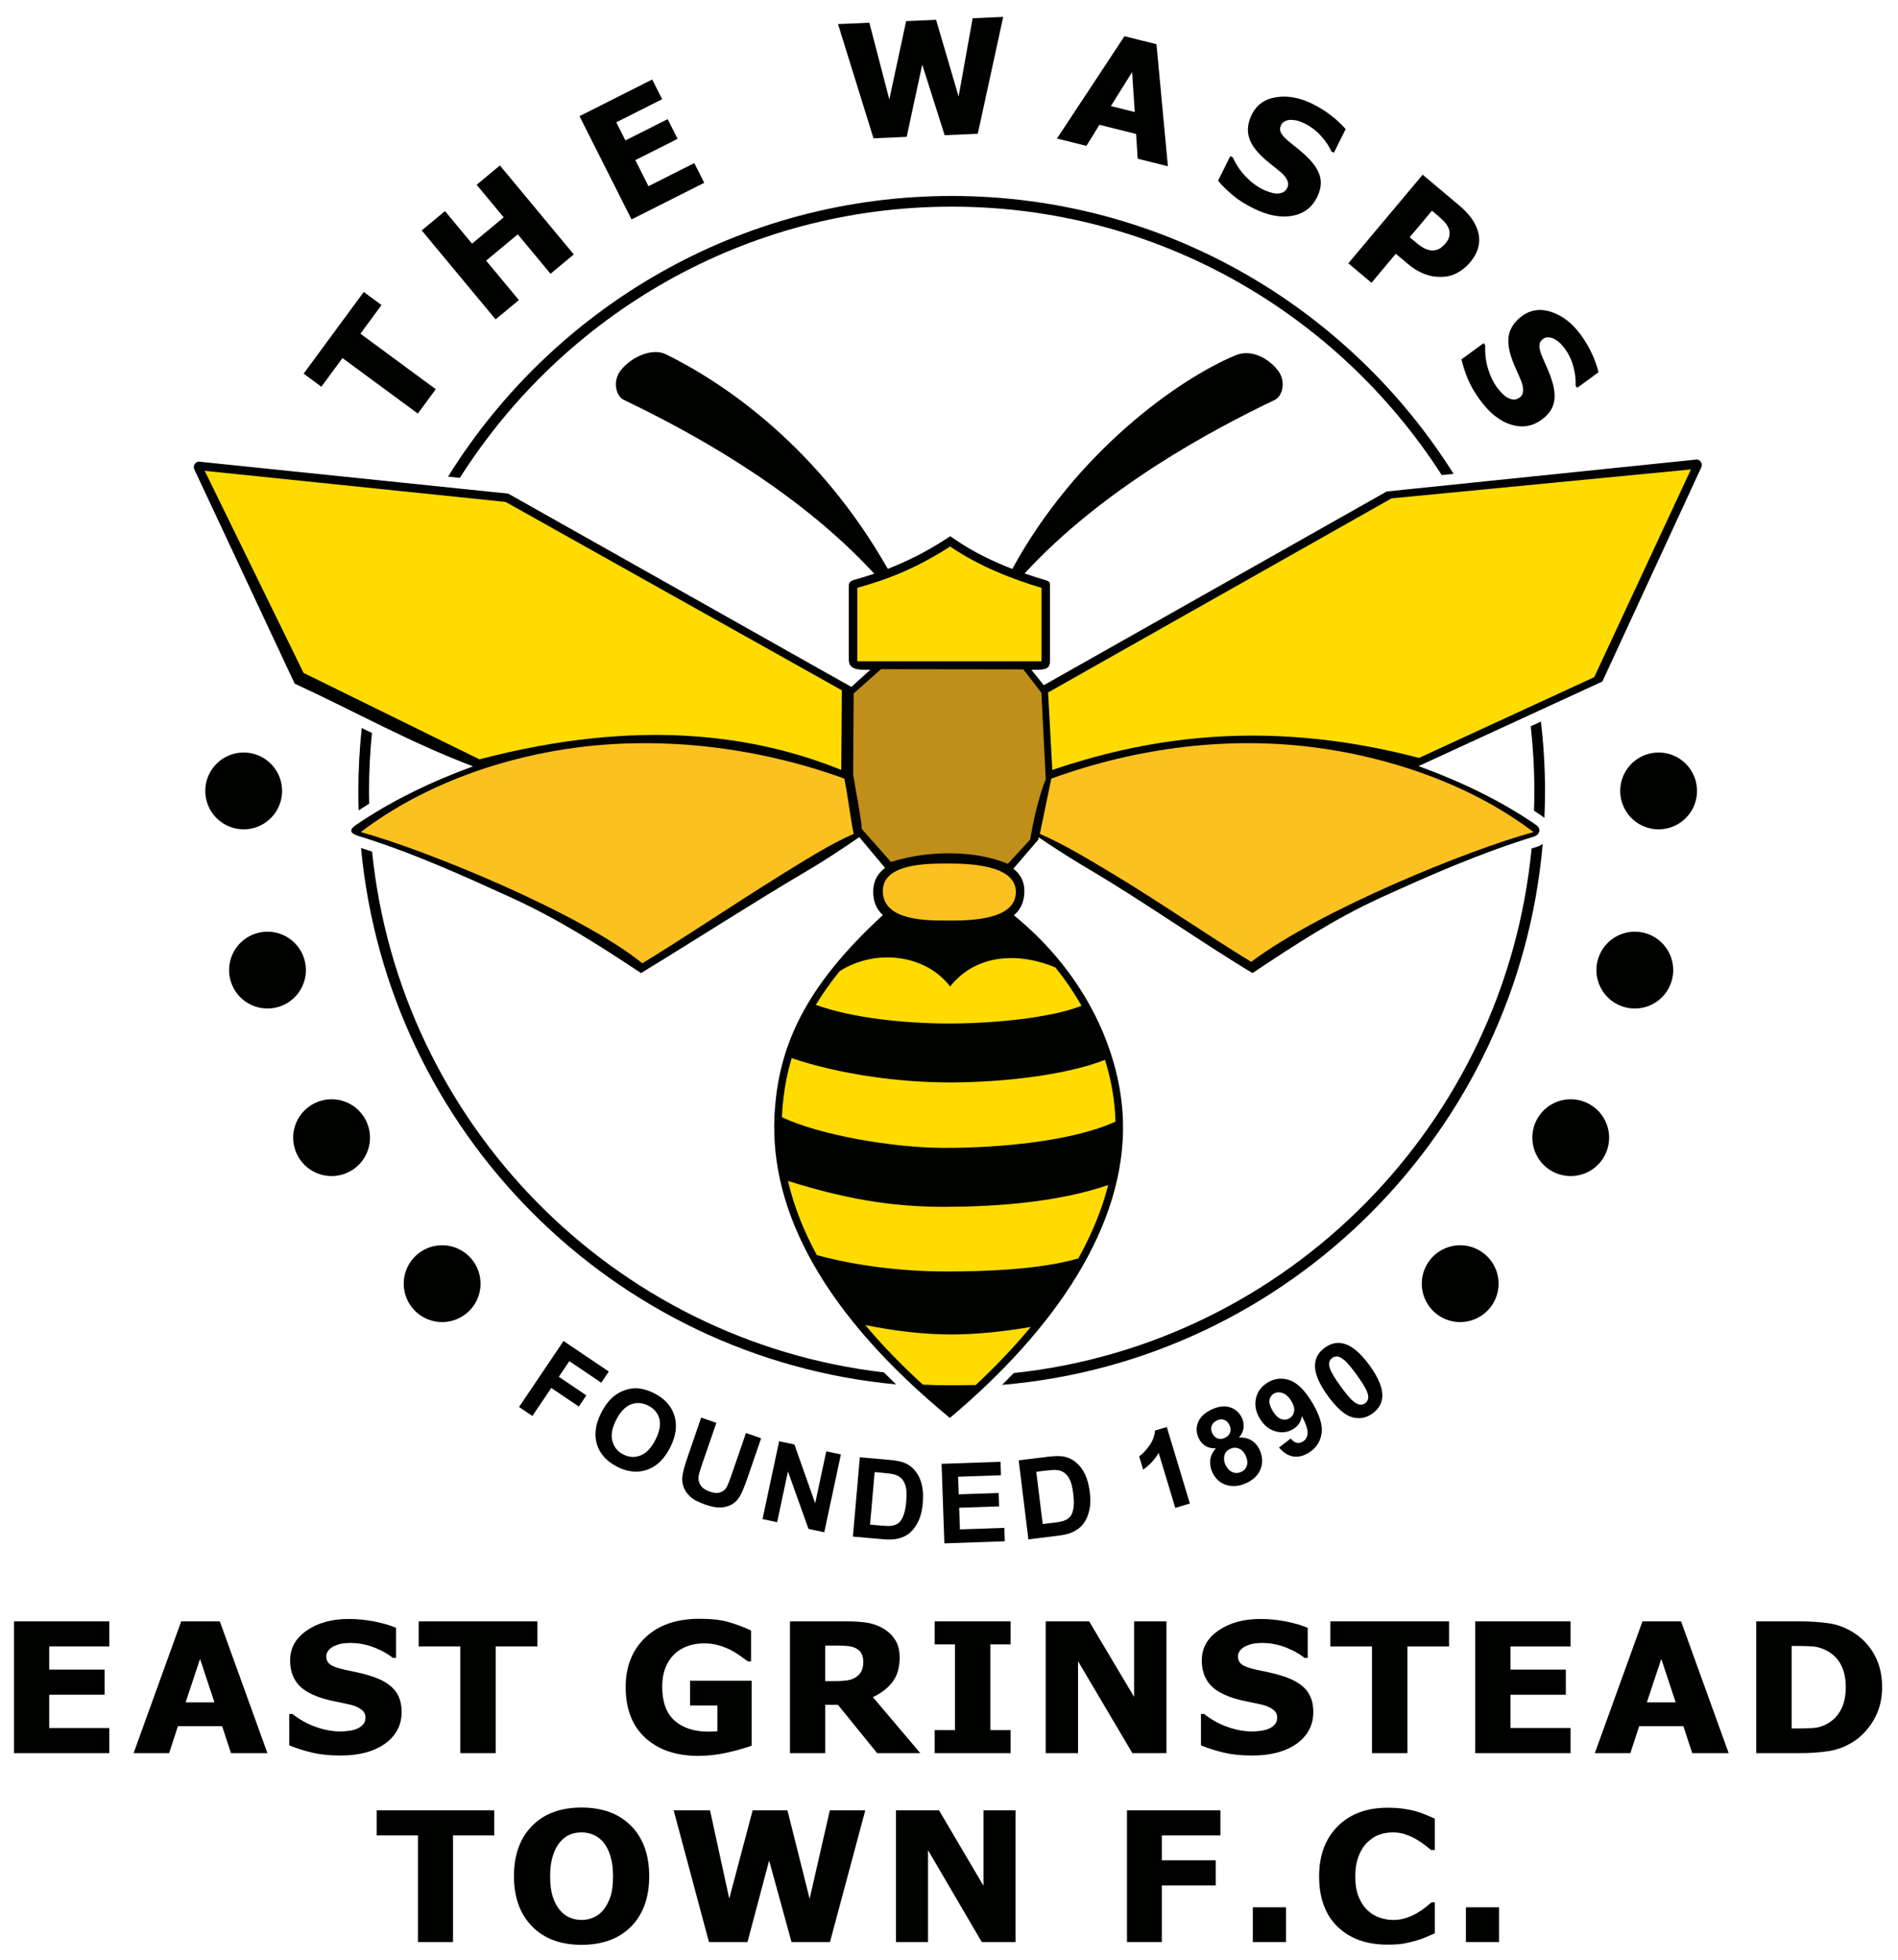
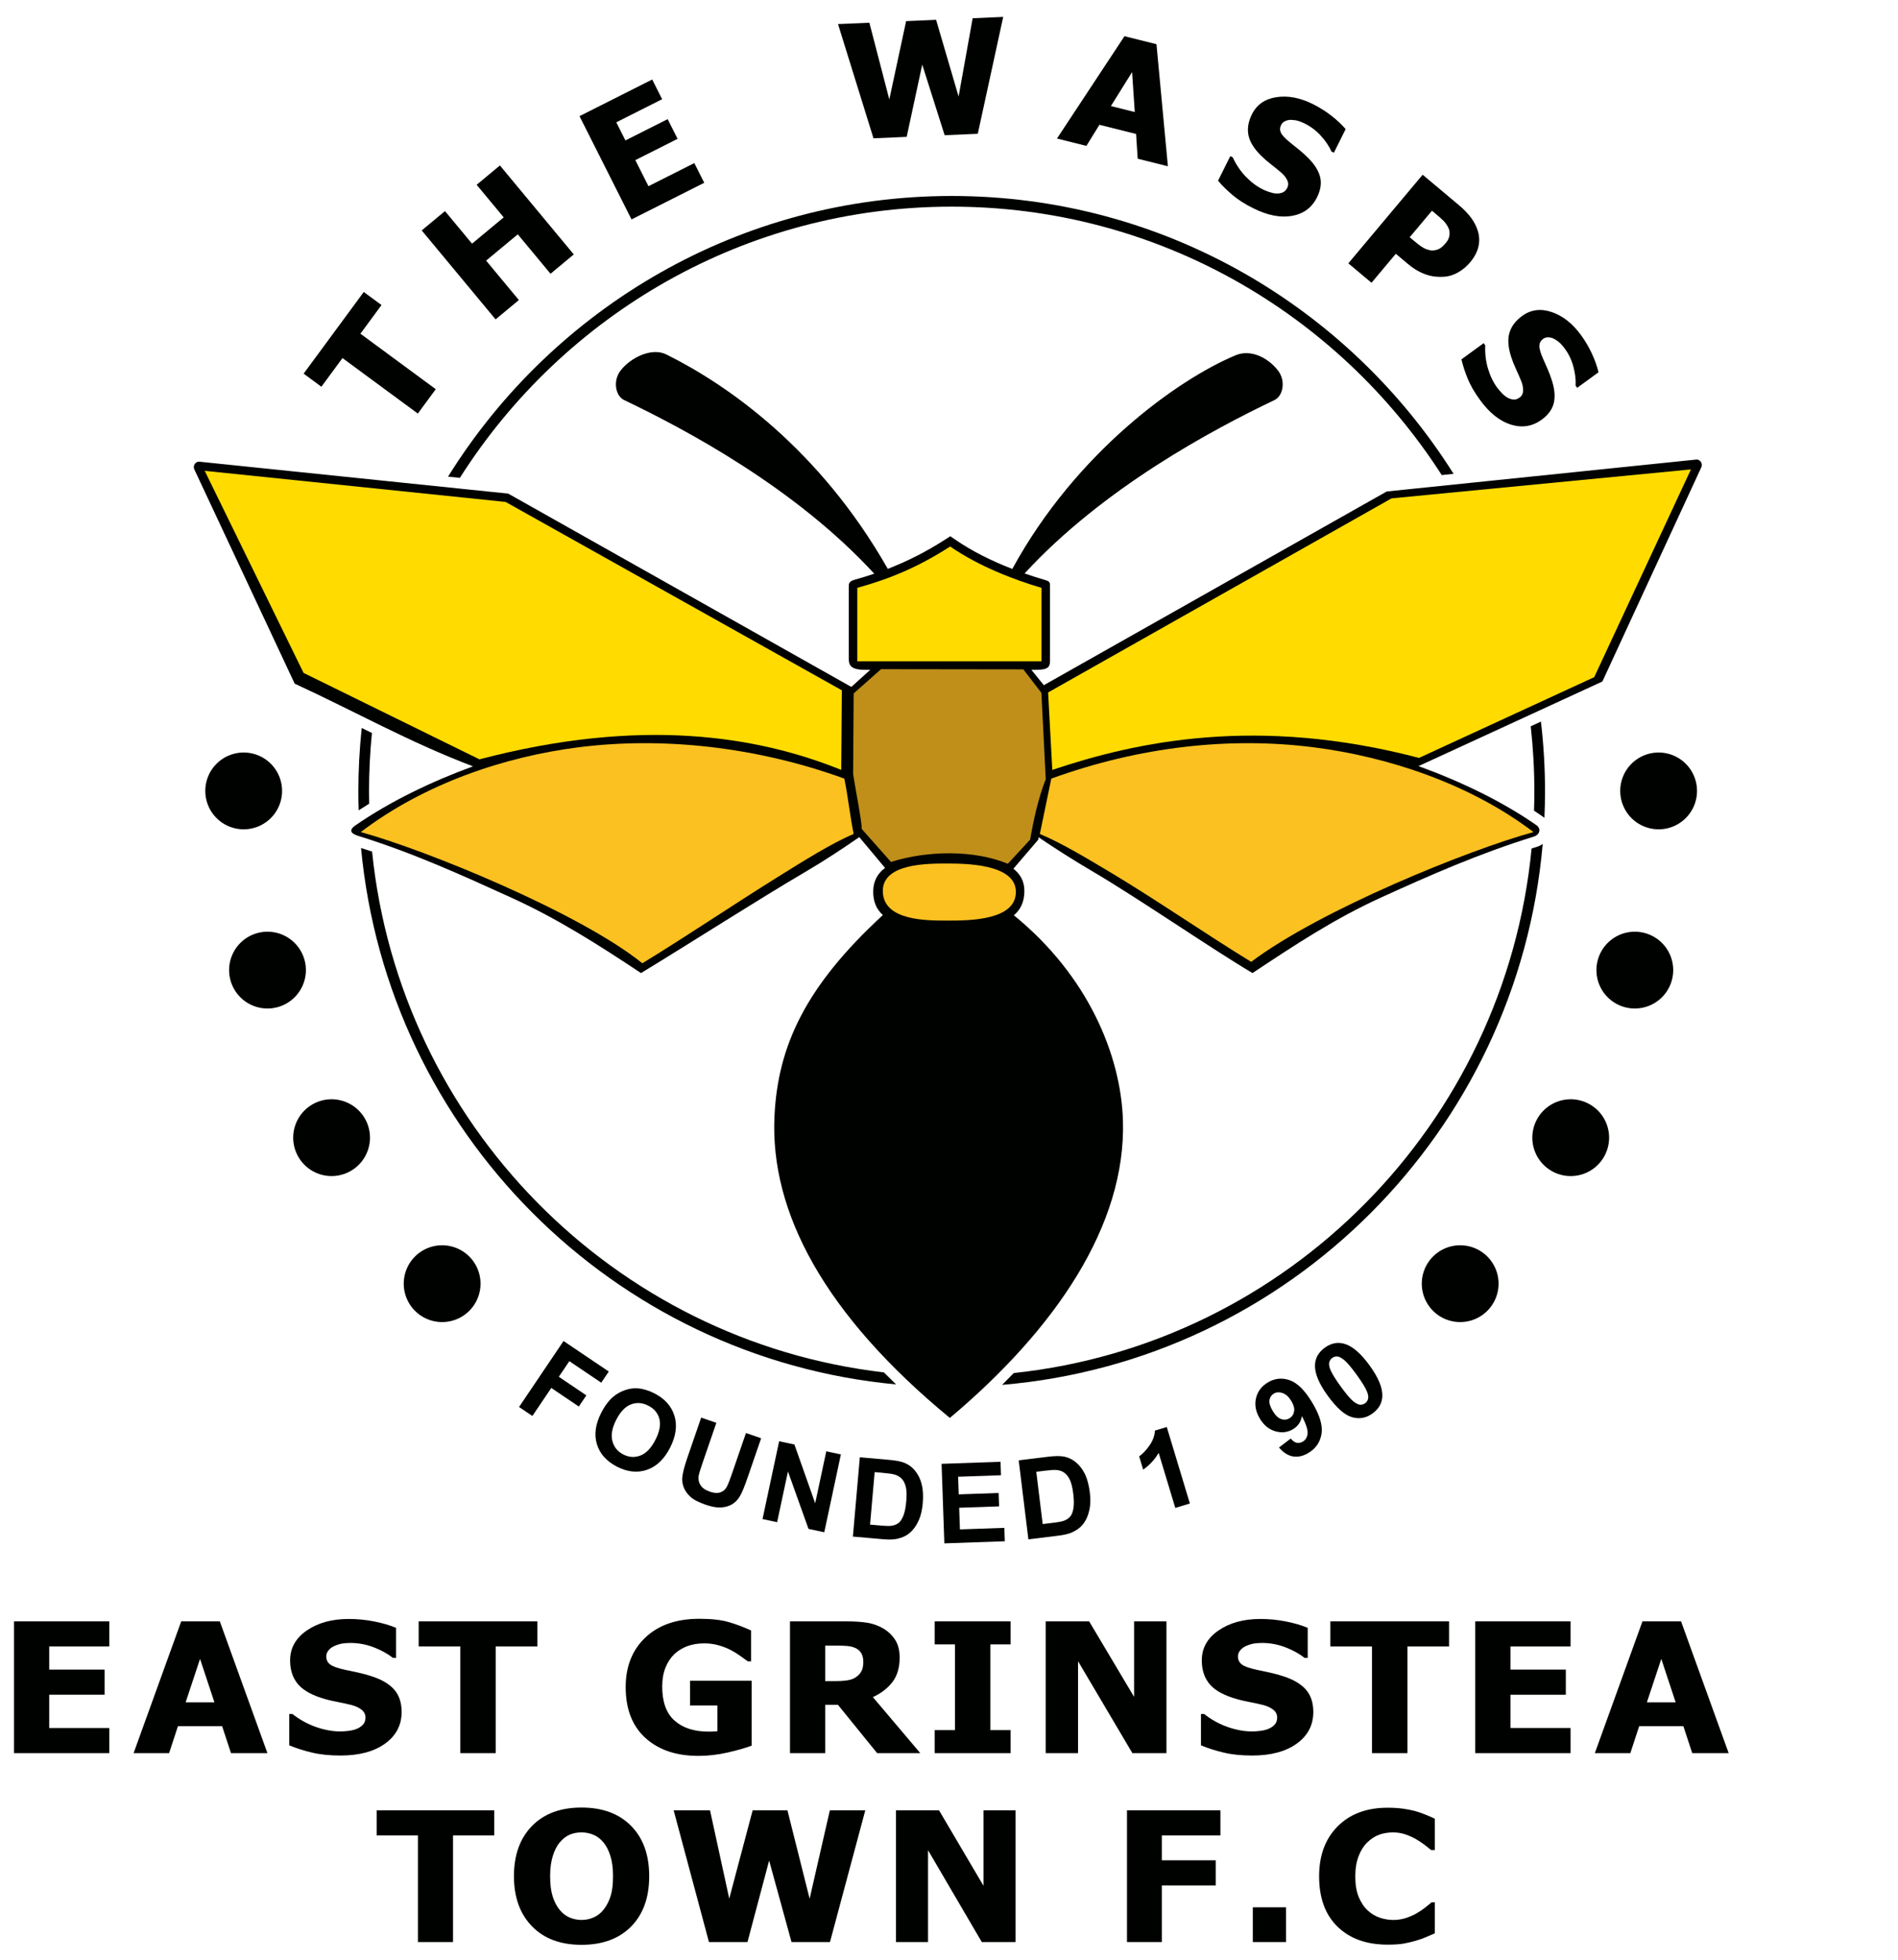
<svg xmlns="http://www.w3.org/2000/svg" version="1.1" id="svg2" viewBox="18.775 132.731 558.278 575.841" style="max-height: 500px" width="311.247" height="321.288">
  <defs id="defs128" />
  <g id="g4">
    <path d="m 298.706,190.136 c 62.146,0 116.708,32.617 147.63,81.713 l -3.489,0.359 c -30.506,-47.482 -83.67,-78.93 -144.141,-78.93 -60.82,0 -114.248,31.813 -144.666,79.755 l -3.477,-0.359 c 30.826,-49.554 85.65,-82.537 148.143,-82.537 z m 173.32,154.563 c 0.787,6.745 1.204,13.604 1.204,20.562 0,2.603 -0.068,5.189 -0.18,7.764 -0.162,-0.142 -0.335,-0.279 -0.521,-0.41 -0.837,-0.584 -1.684,-1.158 -2.541,-1.722 0.06,-1.871 0.101,-3.747 0.101,-5.632 0,-6.484 -0.37,-12.882 -1.067,-19.179 l 3.005,-1.382 z m 0.522,35.983 c -7.359,84.581 -74.656,151.943 -159.019,159.068 1.157,-1.141 2.305,-2.301 3.444,-3.48 80.566,-8.572 144.484,-73.183 152.303,-154.246 0.508,-0.162 1.017,-0.321 1.526,-0.479 0.658,-0.204 1.243,-0.5 1.746,-0.864 z m -190.208,158.931 c -83.249,-7.774 -149.539,-74.239 -157.372,-157.748 1.088,0.347 2.171,0.703 3.251,1.067 8.149,80.074 71.069,143.898 150.545,153.146 1.178,1.194 2.371,2.373 3.577,3.535 z M 124.277,370.797 c -0.059,-1.839 -0.096,-3.683 -0.096,-5.536 0,-6.312 0.341,-12.543 0.99,-18.682 1,0.493 2.001,0.985 3.003,1.476 -0.56,5.66 -0.852,11.399 -0.852,17.206 0,1.199 0.021,2.393 0.045,3.586 -1.042,0.637 -2.073,1.287 -3.091,1.95 z" style="fill:#000200;fill-rule:evenodd" id="path6" />
    <g id="g8">
      <path d="m 299.69,291.147 c 5.059,3.499 10.898,6.364 16.842,8.665 18.78,-34.415 48.888,-55.843 65.702,-62.84 4.328,-1.801 9.384,0.563 12.444,4.483 2.379,3.049 1.478,7.496 -0.98,8.671 -18.184,8.695 -50.283,25.755 -73.553,51.013 1.902,0.662 3.801,1.269 5.675,1.822 1.821,0.537 1.802,0.663 1.802,2.195 l 0,21.666 c 0,1.853 -0.599,2.656 -4.087,2.656 l -1.38,0 3.643,4.525 100.869,-56.968 91.126,-9.392 c 0.862,-0.089 1.981,1.03 1.395,2.301 l -29.087,62.974 c -17.491,8.061 -38.072,17.522 -54.082,24.879 12.184,4.413 24.518,10.282 34.711,17.396 1.302,0.909 1.139,2.735 -0.858,3.353 -16.134,4.996 -30.611,11.409 -44.793,17.855 -13.851,6.296 -25.608,14.092 -37.892,22.254 -12.893,-7.674 -33.322,-21.844 -47.413,-30.118 -5.073,-2.978 -10.579,-6.468 -15.501,-9.811 l -0.115,0.714 -7.308,8.535 c 1.997,1.534 3.239,3.639 3.239,6.515 0,3.182 -1.109,5.5 -3.092,7.172 21.902,17.82 31.503,41.283 32.084,60.369 0.937,30.777 -19.863,61.348 -50.917,87.443 -36.776,-30.297 -52.934,-60.442 -51.586,-88.732 0.984,-20.634 9.107,-38.201 31.892,-59.153 -1.881,-1.661 -2.909,-3.954 -2.848,-7.1 0.059,-3.035 1.385,-5.206 3.483,-6.755 l -7.578,-9.055 c -5.188,3.58 -10.435,7.033 -15.956,10.275 -14.093,8.274 -32.225,19.941 -48.248,29.701 -12.285,-8.162 -24.458,-15.957 -38.31,-22.254 -14.183,-6.447 -28.659,-13.068 -44.793,-18.064 -1.997,-0.619 -3.162,-1.554 -0.858,-3.145 10.18,-7.031 22.422,-12.915 34.543,-17.331 -18.46,-6.967 -34.939,-16.246 -52.453,-24.318 L 75.947,270.569 c -0.594,-1.268 0.533,-2.39 1.395,-2.301 l 90.918,9.392 100.924,56.845 5.577,-5.028 -1.596,0 c -4.232,0 -4.735,-1.438 -4.735,-3.296 l 0,-20.935 c 0,-1.072 -0.077,-1.762 1.837,-2.296 1.951,-0.545 3.833,-1.121 5.663,-1.737 -23.276,-25.3 -55.42,-42.385 -73.622,-51.088 -2.457,-1.175 -3.359,-5.622 -0.98,-8.671 3.06,-3.92 9.217,-6.806 13.419,-4.726 18.017,8.92 45.067,27.773 65.16,63.053 5.868,-2.26 11.317,-5.04 16.996,-8.683 l 1.409,-0.904 1.377,0.952 z" style="fill:#000200;fill-rule:evenodd" id="path10" />
      <g id="g12">
        <g id="g14">
          <path d="m 270.942,326.964 54.166,0 0,-21.593 c -8.079,-2.383 -18.465,-6.359 -26.848,-12.157 -9.744,6.25 -17.818,9.502 -27.318,12.157 l 0,21.593 z" style="fill:#ffdb00;fill-rule:evenodd" id="path16" />
          <path d="m 269.873,336.42 8.045,-7.131 41.861,0.055 5.311,6.893 1.283,25.414 c -2.195,5.424 -3.781,12.86 -4.574,17.735 l -6.582,7.131 c -9.721,-4.053 -23.434,-3.992 -34.373,-0.548 l -8.593,-9.69 c -0.023,-2.497 -1.6,-10.236 -2.537,-16.084 l 0.16,-23.774 z" style="fill:#bf8f1a;fill-rule:evenodd" id="path18" />
          <path d="m 167.484,280.106 -88.493,-9.142 29.071,59.422 51.743,25.414 c 47.572,-12.48 81.665,-6.868 106.411,3.108 l 0.183,-23.403 -98.915,-55.4 z" style="fill:#ffdb00;fill-rule:evenodd" id="path20" />
          <path d="m 124.883,377.193 c 18.752,-14.256 42.261,-22.16 64.019,-24.929 24.659,-3.138 52.189,-0.233 78.228,9.205 1.097,5.363 1.646,10.909 2.743,16.273 -6.512,2.753 -14.643,7.874 -22.396,12.702 -13.361,8.321 -27.041,17.576 -39.769,25.328 -18.318,-14.792 -63.544,-33.303 -82.825,-38.578 z" style="fill:#fac120;fill-rule:evenodd" id="path22" />
          <path d="m 428.068,279.063 88.076,-8.516 -28.445,61.091 -51.534,23.745 c -47.572,-12.48 -83.125,-4.782 -107.871,3.525 l -1.226,-22.777 101.001,-57.068 z" style="fill:#ffdb00;fill-rule:evenodd" id="path24" />
          <path d="m 469.835,377.193 c -18.752,-14.256 -42.886,-22.16 -64.644,-24.929 -24.659,-3.138 -51.146,-0.233 -77.185,9.205 -1.097,5.363 -2.271,10.909 -3.368,16.273 6.512,2.753 13.518,6.966 21.353,11.659 13.072,7.831 28.084,18.201 40.812,25.953 20.196,-15.209 63.752,-32.885 83.034,-38.161 z" style="fill:#fac120;fill-rule:evenodd" id="path26" />
        </g>
        <path d="m 297.306,386.44 c -5.707,0 -18.858,-0.034 -18.858,8.049 0,8.954 13.235,8.728 19.407,8.728 6.04,0 20.086,-0.057 19.721,-8.728 -0.337,-7.986 -15.037,-8.049 -20.269,-8.049 z" style="fill:#fac120;fill-rule:evenodd" id="path28" />
-         <path d="m 265.736,418.106 c -2.553,3.158 -4.908,6.448 -6.998,9.896 10.86,3.921 26.222,5.446 38.712,5.483 13.199,0.039 30.36,-1.611 39.445,-5.209 -2.257,-3.965 -4.83,-7.725 -7.676,-11.264 -10.196,-4.318 -23.046,-4.379 -30.978,5.593 -7.232,-9.523 -22.055,-11.195 -32.505,-4.5 z m -14.093,25.564 c -0.559,1.828 -1.041,3.698 -1.44,5.611 -0.793,3.811 -1.245,7.677 -1.43,11.564 l -0.008,0.194 c 11.275,5.331 32.779,8.992 47.561,9.024 16.428,0.035 37.784,-1.921 50.562,-7.725 l -0.006,-0.242 c -0.184,-6.044 -1.278,-12.095 -3.077,-17.924 -11.705,4.584 -30.214,6.577 -45.032,6.644 -15.803,0.071 -33.453,-2.521 -47.129,-7.146 z m -1.09,36.117 c 1.766,7.576 4.714,14.874 8.499,21.808 11.802,3.196 24.994,4.769 37.681,4.806 12.646,0.037 28.541,-0.692 39.218,-3.835 3.842,-6.898 6.887,-14.118 8.783,-21.581 -14.724,5.062 -32.684,6.356 -47.951,6.408 -16.438,0.056 -30.31,-2.622 -46.229,-7.606 z m 22.735,42.379 c 5.218,6.218 10.957,12.059 16.921,17.507 2.503,0.125 5.001,0.191 7.48,0.198 2.586,0.008 5.308,-0.017 8.094,-0.088 5.594,-5.233 11.105,-10.948 16.185,-17.065 -7.812,1.357 -15.903,2.178 -22.956,2.209 -8.345,0.037 -17.205,-1.041 -25.723,-2.761 z" style="fill:#ffdb00;fill-rule:evenodd" id="path30" />
      </g>
    </g>
    <g id="g32">
      <g id="g34">
        <path d="M 90.453,353.799 A 11.291,11.291 0 0 1 101.744,365.09 11.291,11.291 0 1 1 90.453,353.799 Z" style="fill:#000200;fill-rule:evenodd" id="path36" />
        <path d="M 97.457,406.49 A 11.291,11.291 0 0 1 108.748,417.781 11.291,11.291 0 1 1 97.457,406.49 Z" style="fill:#000200;fill-rule:evenodd" id="path38" />
        <path d="m 116.31,455.765 a 11.291,11.291 0 0 1 11.291,11.291 11.291,11.291 0 1 1 -11.291,-11.291 z" style="fill:#000200;fill-rule:evenodd" id="path40" />
        <path d="M 148.824,498.699 A 11.291,11.291 0 0 1 160.116,509.99 11.291,11.291 0 1 1 148.824,498.699 Z" style="fill:#000200;fill-rule:evenodd" id="path42" />
      </g>
      <g id="g44">
        <path d="M 506.644,353.799 A 11.291,11.291 0 0 0 495.352,365.09 11.291,11.291 0 1 0 506.644,353.799 Z" style="fill:#000200;fill-rule:evenodd" id="path46" />
        <path d="m 499.64,406.49 a 11.291,11.291 0 0 0 -11.291,11.291 11.291,11.291 0 1 0 11.291,-11.291 z" style="fill:#000200;fill-rule:evenodd" id="path48" />
        <path d="m 480.786,455.765 a 11.291,11.291 0 0 0 -11.291,11.291 11.291,11.291 0 1 0 11.291,-11.291 z" style="fill:#000200;fill-rule:evenodd" id="path50" />
        <path d="M 448.272,498.699 A 11.291,11.291 0 0 0 436.981,509.99 11.291,11.291 0 1 0 448.272,498.699 Z" style="fill:#000200;fill-rule:evenodd" id="path52" />
      </g>
    </g>
    <path d="m 171.447,546.255 13.087,-19.402 13.304,8.973 -2.215,3.284 -9.383,-6.329 -3.096,4.59 8.1,5.463 -2.215,3.284 -8.1,-5.463 -5.561,8.244 -3.921,-2.645 z" style="fill:#000200;fill-rule:evenodd" id="path54" />
    <path d="m 195.595,548.007 c 1.083,-2.127 2.307,-3.748 3.678,-4.865 1.015,-0.817 2.148,-1.444 3.399,-1.87 1.248,-0.422 2.466,-0.59 3.65,-0.501 1.583,0.11 3.217,0.6 4.916,1.466 3.073,1.566 5.045,3.769 5.918,6.617 0.875,2.843 0.447,5.964 -1.282,9.358 -1.717,3.369 -3.976,5.533 -6.776,6.504 -2.797,0.966 -5.729,0.67 -8.788,-0.888 -3.102,-1.581 -5.086,-3.784 -5.954,-6.605 -0.866,-2.826 -0.45,-5.898 1.24,-9.214 z m 4.407,2.068 c -1.202,2.359 -1.566,4.43 -1.1,6.203 0.471,1.776 1.546,3.087 3.226,3.943 1.675,0.854 3.361,0.954 5.057,0.289 1.689,-0.662 3.151,-2.199 4.383,-4.617 1.217,-2.389 1.601,-4.438 1.158,-6.149 -0.45,-1.709 -1.544,-3.007 -3.277,-3.89 -1.738,-0.886 -3.441,-1.001 -5.11,-0.353 -1.664,0.65 -3.111,2.17 -4.336,4.573 z" style="fill:#000200;fill-rule:evenodd" id="path56" />
    <path d="m 225.017,549.373 4.467,1.538 -4.126,11.984 c -0.654,1.901 -1.024,3.157 -1.109,3.756 -0.122,0.972 0.087,1.856 0.615,2.649 0.531,0.8 1.421,1.412 2.668,1.841 1.267,0.436 2.315,0.509 3.138,0.21 0.821,-0.294 1.428,-0.799 1.815,-1.507 0.395,-0.711 0.887,-1.942 1.491,-3.694 l 4.215,-12.241 4.467,1.538 -4.002,11.623 c -0.915,2.658 -1.679,4.493 -2.3,5.507 -0.62,1.014 -1.381,1.784 -2.291,2.318 -0.908,0.528 -1.986,0.831 -3.223,0.907 -1.242,0.074 -2.74,-0.194 -4.491,-0.797 -2.113,-0.728 -3.632,-1.521 -4.555,-2.387 -0.924,-0.866 -1.566,-1.795 -1.932,-2.792 -0.366,-0.996 -0.501,-1.959 -0.407,-2.883 0.143,-1.369 0.642,-3.288 1.496,-5.766 l 4.064,-11.803 z" style="fill:#000200;fill-rule:evenodd" id="path58" />
    <path d="m 243.065,579.213 4.886,-22.887 4.497,0.96 6.106,17.283 3.263,-15.283 4.295,0.917 -4.886,22.888 -4.642,-0.991 -6.038,-16.895 -3.187,14.926 -4.295,-0.917 z" style="fill:#000200;fill-rule:evenodd" id="path60" />
    <path d="m 271.685,561.046 8.603,0.753 c 1.938,0.169 3.402,0.445 4.396,0.833 1.333,0.521 2.442,1.341 3.324,2.457 0.887,1.111 1.521,2.436 1.901,3.968 0.374,1.537 0.469,3.394 0.277,5.582 -0.167,1.916 -0.551,3.551 -1.15,4.899 -0.729,1.643 -1.68,2.944 -2.857,3.896 -0.884,0.727 -2.04,1.249 -3.469,1.573 -1.066,0.24 -2.47,0.281 -4.212,0.129 l -8.854,-0.775 2.04,-23.314 z m 4.361,4.358 -1.351,15.438 3.512,0.307 c 1.313,0.115 2.27,0.128 2.869,0.027 0.777,-0.123 1.44,-0.388 1.984,-0.8 0.545,-0.412 1.018,-1.131 1.43,-2.145 0.406,-1.014 0.694,-2.428 0.851,-4.23 0.157,-1.802 0.115,-3.195 -0.115,-4.189 -0.236,-0.995 -0.615,-1.788 -1.138,-2.375 -0.528,-0.593 -1.223,-1.02 -2.086,-1.287 -0.643,-0.21 -1.923,-0.393 -3.845,-0.561 l -2.111,-0.185 z" style="fill:#000200;fill-rule:evenodd" id="path62" />
    <path d="m 296.548,586.359 -0.817,-23.389 17.339,-0.606 0.138,3.959 -12.618,0.441 0.181,5.184 11.741,-0.41 0.138,3.937 -11.741,0.41 0.222,6.366 13.064,-0.456 0.138,3.943 -17.785,0.621 z" style="fill:#000200;fill-rule:evenodd" id="path64" />
    <path d="m 318.413,561.944 8.572,-1.052 c 1.931,-0.237 3.42,-0.272 4.473,-0.099 1.412,0.233 2.668,0.803 3.762,1.712 1.099,0.903 1.994,2.067 2.684,3.486 0.686,1.426 1.164,3.223 1.432,5.402 0.234,1.909 0.199,3.588 -0.107,5.031 -0.372,1.759 -1.031,3.229 -1.984,4.405 -0.714,0.895 -1.736,1.646 -3.066,2.26 -0.992,0.457 -2.357,0.789 -4.093,1.002 l -8.821,1.083 -2.852,-23.229 z m 5.172,3.356 1.888,15.381 3.499,-0.43 c 1.308,-0.161 2.247,-0.347 2.812,-0.571 0.734,-0.282 1.327,-0.679 1.775,-1.195 0.447,-0.516 0.761,-1.318 0.952,-2.395 0.186,-1.077 0.174,-2.519 -0.047,-4.315 -0.221,-1.795 -0.551,-3.149 -0.983,-4.073 -0.438,-0.924 -0.973,-1.621 -1.607,-2.087 -0.64,-0.47 -1.409,-0.744 -2.308,-0.825 -0.673,-0.071 -1.963,0.016 -3.878,0.251 l -2.104,0.258 z" style="fill:#000200;fill-rule:evenodd" id="path66" />
    <path d="m 368.765,574.632 -4.293,1.296 -4.889,-16.186 c -1.126,1.945 -2.645,3.588 -4.561,4.93 l -1.177,-3.896 c 1.006,-0.703 2.017,-1.765 3.022,-3.184 1.004,-1.424 1.546,-2.892 1.618,-4.405 l 3.485,-1.052 6.795,22.497 z" style="fill:#000200;fill-rule:evenodd" id="path68" />
-     <path d="m 376.41,558.414 c -1.259,0.046 -2.31,-0.209 -3.146,-0.764 -0.841,-0.552 -1.476,-1.296 -1.907,-2.219 -0.737,-1.581 -0.799,-3.145 -0.174,-4.692 0.625,-1.548 1.954,-2.799 3.988,-3.748 2.015,-0.94 3.822,-1.151 5.414,-0.637 1.597,0.512 2.765,1.56 3.502,3.141 0.458,0.983 0.609,1.976 0.455,2.986 -0.152,1.003 -0.598,1.927 -1.333,2.762 1.394,-0.079 2.611,0.196 3.647,0.819 1.034,0.618 1.828,1.522 2.381,2.707 0.914,1.961 1.033,3.841 0.355,5.649 -0.678,1.807 -2.052,3.193 -4.126,4.161 -1.931,0.9 -3.771,1.145 -5.527,0.731 -2.075,-0.493 -3.595,-1.78 -4.567,-3.864 -0.534,-1.146 -0.739,-2.331 -0.62,-3.559 0.121,-1.223 0.675,-2.383 1.657,-3.472 z m -1.069,-4.485 c 0.378,0.81 0.9,1.336 1.569,1.571 0.671,0.24 1.384,0.184 2.15,-0.173 0.771,-0.359 1.282,-0.874 1.532,-1.55 0.245,-0.674 0.182,-1.414 -0.195,-2.224 -0.357,-0.766 -0.867,-1.267 -1.54,-1.512 -0.674,-0.245 -1.382,-0.191 -2.138,0.161 -0.78,0.364 -1.294,0.886 -1.544,1.562 -0.243,0.678 -0.189,1.399 0.168,2.164 z m 3.86,9.257 c 0.523,1.121 1.217,1.862 2.082,2.221 0.866,0.36 1.727,0.337 2.586,-0.063 0.839,-0.391 1.395,-1.018 1.663,-1.875 0.268,-0.858 0.139,-1.856 -0.393,-2.997 -0.463,-0.992 -1.117,-1.661 -1.957,-2.003 -0.839,-0.342 -1.69,-0.312 -2.55,0.089 -0.993,0.463 -1.572,1.154 -1.738,2.062 -0.169,0.914 -0.066,1.768 0.307,2.568 z" style="fill:#000200;fill-rule:evenodd" id="path70" />
    <path d="m 394.974,558.168 3.475,-2.648 c 0.548,0.701 1.123,1.118 1.725,1.252 0.602,0.134 1.216,0.013 1.846,-0.365 0.794,-0.477 1.248,-1.246 1.366,-2.308 0.123,-1.065 -0.432,-2.792 -1.661,-5.187 -0.291,1.706 -1.164,2.994 -2.611,3.864 -1.579,0.948 -3.31,1.156 -5.184,0.629 -1.876,-0.532 -3.402,-1.77 -4.575,-3.722 -1.224,-2.036 -1.602,-4.04 -1.141,-6.014 0.458,-1.967 1.623,-3.518 3.492,-4.641 2.037,-1.224 4.178,-1.436 6.432,-0.648 2.249,0.791 4.457,2.985 6.621,6.587 2.206,3.671 3.112,6.725 2.73,9.167 -0.385,2.437 -1.667,4.314 -3.848,5.624 -1.569,0.943 -3.085,1.288 -4.554,1.033 -1.469,-0.255 -2.84,-1.129 -4.111,-2.622 z m 3.657,-13.634 c -0.746,-1.242 -1.609,-2.033 -2.589,-2.372 -0.982,-0.344 -1.85,-0.287 -2.598,0.162 -0.71,0.427 -1.134,1.063 -1.265,1.904 -0.135,0.844 0.184,1.905 0.953,3.184 0.777,1.294 1.607,2.092 2.478,2.389 0.874,0.301 1.696,0.221 2.462,-0.239 0.738,-0.444 1.19,-1.109 1.344,-1.996 0.158,-0.89 -0.106,-1.901 -0.785,-3.031 z" style="fill:#000200;fill-rule:evenodd" id="path72" />
    <path d="m 408.443,528.823 c 1.838,-1.335 3.748,-1.72 5.731,-1.16 2.354,0.654 4.839,2.775 7.449,6.368 2.6,3.579 3.849,6.605 3.751,9.075 -0.084,2.034 -1.045,3.716 -2.883,5.051 -1.838,1.335 -3.836,1.71 -5.996,1.11 -2.157,-0.595 -4.556,-2.711 -7.195,-6.343 -2.591,-3.567 -3.834,-6.584 -3.732,-9.049 0.084,-2.034 1.042,-3.72 2.876,-5.053 z m 2.188,3.01 c -0.437,0.317 -0.726,0.743 -0.868,1.271 -0.139,0.532 -0.043,1.23 0.293,2.09 0.435,1.118 1.454,2.789 3.068,5.011 1.614,2.221 2.837,3.664 3.659,4.332 0.83,0.669 1.513,1.016 2.054,1.047 0.542,0.024 1.033,-0.117 1.469,-0.434 0.441,-0.32 0.731,-0.746 0.87,-1.278 0.142,-0.527 0.046,-1.226 -0.29,-2.086 -0.428,-1.11 -1.444,-2.776 -3.058,-4.998 -1.615,-2.222 -2.837,-3.664 -3.663,-4.337 -0.827,-0.665 -1.513,-1.016 -2.057,-1.051 -0.546,-0.028 -1.036,0.113 -1.477,0.433 z" style="fill:#000200;fill-rule:evenodd" id="path74" />
    <g id="g76">
      <path d="m 22.895,648.044 0,-38.752 28.031,0 0,7.391 -17.674,0 0,6.796 16.286,0 0,7.392 -16.286,0 0,9.781 17.674,0 0,7.392 -28.031,0 z m 35.176,0 14.006,-38.752 11.355,0 14.006,38.752 -10.718,0 -2.603,-7.916 -13.008,0 -2.594,7.916 -10.443,0 z m 23.774,-14.943 -4.229,-12.767 -4.238,12.767 8.466,0 z m 37.076,15.645 c -3.174,0 -5.958,-0.284 -8.361,-0.862 -2.404,-0.569 -4.637,-1.279 -6.699,-2.132 l 0,-9.213 0.95,0 c 2.072,1.644 4.371,2.914 6.87,3.803 2.509,0.879 4.941,1.323 7.297,1.323 0.599,0 1.378,-0.062 2.357,-0.177 0.969,-0.124 1.758,-0.32 2.347,-0.578 0.731,-0.293 1.339,-0.702 1.843,-1.235 0.504,-0.533 0.751,-1.226 0.751,-2.097 0,-0.969 -0.409,-1.759 -1.226,-2.363 -0.817,-0.613 -1.796,-1.048 -2.927,-1.333 -1.406,-0.346 -2.917,-0.675 -4.523,-0.986 -1.606,-0.311 -3.107,-0.693 -4.494,-1.146 -3.212,-1.057 -5.521,-2.479 -6.908,-4.264 -1.397,-1.786 -2.091,-4.024 -2.091,-6.716 0,-3.625 1.644,-6.565 4.931,-8.813 3.279,-2.248 7.383,-3.367 12.305,-3.367 2.47,0 4.922,0.231 7.364,0.702 2.442,0.471 4.628,1.101 6.556,1.901 l 0,8.848 -0.922,0 c -1.539,-1.235 -3.421,-2.275 -5.634,-3.118 -2.224,-0.853 -4.504,-1.279 -6.842,-1.279 -0.903,0 -1.72,0.062 -2.451,0.177 -0.722,0.124 -1.482,0.364 -2.28,0.711 -0.646,0.275 -1.207,0.684 -1.682,1.235 -0.475,0.542 -0.713,1.155 -0.713,1.83 0,0.986 0.38,1.777 1.131,2.354 0.75,0.587 2.204,1.111 4.352,1.573 1.397,0.302 2.737,0.586 4.029,0.862 1.292,0.275 2.67,0.657 4.133,1.146 2.879,0.968 5.017,2.274 6.423,3.918 1.397,1.635 2.1,3.803 2.1,6.494 0,3.847 -1.615,6.947 -4.856,9.293 -3.24,2.336 -7.62,3.509 -13.132,3.509 z m 35.252,-0.702 0,-31.361 -12.248,0 0,-7.391 34.91,0 0,7.391 -12.248,0 0,31.361 -10.414,0 z" style="fill:#000200;fill-rule:evenodd" id="path78" />
      <path d="m 239.871,645.832 c -1.815,0.693 -4.181,1.368 -7.088,2.034 -2.898,0.657 -5.768,0.986 -8.59,0.986 -6.509,0 -11.707,-1.759 -15.574,-5.268 -3.867,-3.518 -5.806,-8.502 -5.806,-14.952 0,-6.077 1.938,-10.945 5.806,-14.605 3.867,-3.66 9.16,-5.49 15.878,-5.49 3.478,0 6.29,0.311 8.466,0.924 2.176,0.613 4.419,1.457 6.737,2.514 l 0,9.08 -0.95,0 c -0.494,-0.364 -1.216,-0.88 -2.157,-1.546 -0.931,-0.675 -1.843,-1.244 -2.736,-1.706 -1.045,-0.56 -2.242,-1.04 -3.611,-1.44 -1.359,-0.4 -2.804,-0.595 -4.323,-0.595 -1.787,0 -3.411,0.258 -4.875,0.782 -1.463,0.515 -2.774,1.315 -3.924,2.39 -1.093,1.048 -1.967,2.363 -2.604,3.962 -0.637,1.59 -0.96,3.447 -0.96,5.57 0,4.531 1.216,7.871 3.649,10.021 2.433,2.15 5.749,3.225 9.967,3.225 0.371,0 0.808,-0.009 1.302,-0.027 0.504,-0.018 0.94,-0.044 1.311,-0.08 l 0,-7.596 -8.048,0 0,-7.258 18.13,0 0,19.074 z" style="fill:#000200;fill-rule:evenodd" id="path80" />
      <path d="m 289.471,648.044 -12.695,0 -11.535,-14.214 -3.744,0 0,14.214 -10.357,0 0,-38.752 16.676,0 c 2.299,0 4.304,0.133 6.005,0.4 1.71,0.276 3.288,0.835 4.732,1.679 1.492,0.888 2.67,2.008 3.535,3.376 0.874,1.359 1.311,3.092 1.311,5.189 0,2.967 -0.713,5.375 -2.138,7.223 -1.435,1.848 -3.345,3.314 -5.739,4.407 l 13.949,16.48 z m -16.761,-26.883 c 0,-0.968 -0.2,-1.812 -0.599,-2.514 -0.399,-0.702 -1.064,-1.244 -1.986,-1.626 -0.656,-0.258 -1.378,-0.417 -2.176,-0.488 -0.798,-0.071 -1.786,-0.107 -2.974,-0.107 l -3.478,0 0,10.43 2.974,0 c 1.454,0 2.679,-0.08 3.687,-0.248 1.017,-0.16 1.872,-0.515 2.575,-1.048 0.665,-0.489 1.169,-1.066 1.492,-1.75 0.323,-0.675 0.485,-1.555 0.485,-2.648 z" style="fill:#000200;fill-rule:evenodd" id="path82" />
      <path d="m 316.039,648.044 -22.33,0 0,-6.77 5.958,0 0,-25.213 -5.958,0 0,-6.77 22.33,0 0,6.77 -5.958,0 0,25.213 5.958,0 0,6.77 z" style="fill:#000200;fill-rule:evenodd" id="path84" />
      <path d="m 361.876,648.044 -10.025,0 -15.973,-27.017 0,27.017 -9.521,0 0,-38.752 12.78,0 13.217,22.201 0,-22.201 9.521,0 0,38.752 z" style="fill:#000200;fill-rule:evenodd" id="path86" />
      <path d="m 387.084,648.746 c -3.174,0 -5.958,-0.284 -8.361,-0.862 -2.404,-0.569 -4.637,-1.279 -6.699,-2.132 l 0,-9.213 0.95,0 c 2.071,1.644 4.371,2.914 6.87,3.803 2.509,0.879 4.941,1.323 7.297,1.323 0.599,0 1.378,-0.062 2.357,-0.177 0.969,-0.124 1.758,-0.32 2.347,-0.578 0.731,-0.293 1.339,-0.702 1.843,-1.235 0.504,-0.533 0.751,-1.226 0.751,-2.097 0,-0.969 -0.409,-1.759 -1.226,-2.363 -0.817,-0.613 -1.796,-1.048 -2.927,-1.333 -1.406,-0.346 -2.917,-0.675 -4.523,-0.986 -1.606,-0.311 -3.107,-0.693 -4.494,-1.146 -3.212,-1.057 -5.521,-2.479 -6.908,-4.264 -1.397,-1.786 -2.091,-4.024 -2.091,-6.716 0,-3.625 1.644,-6.565 4.931,-8.813 3.279,-2.248 7.383,-3.367 12.305,-3.367 2.47,0 4.922,0.231 7.364,0.702 2.442,0.471 4.628,1.101 6.556,1.901 l 0,8.848 -0.922,0 c -1.539,-1.235 -3.42,-2.275 -5.634,-3.118 -2.224,-0.853 -4.504,-1.279 -6.842,-1.279 -0.903,0 -1.72,0.062 -2.451,0.177 -0.722,0.124 -1.482,0.364 -2.28,0.711 -0.646,0.275 -1.207,0.684 -1.682,1.235 -0.475,0.542 -0.713,1.155 -0.713,1.83 0,0.986 0.38,1.777 1.131,2.354 0.75,0.587 2.204,1.111 4.352,1.573 1.397,0.302 2.736,0.586 4.029,0.862 1.292,0.275 2.67,0.657 4.133,1.146 2.879,0.968 5.017,2.274 6.423,3.918 1.397,1.635 2.1,3.803 2.1,6.494 0,3.847 -1.615,6.947 -4.856,9.293 -3.24,2.336 -7.62,3.509 -13.132,3.509 z" style="fill:#000200;fill-rule:evenodd" id="path88" />
      <path d="m 422.336,648.044 0,-31.361 -12.248,0 0,-7.391 34.91,0 0,7.391 -12.248,0 0,31.361 -10.415,0 z" style="fill:#000200;fill-rule:evenodd" id="path90" />
      <path d="m 452.704,648.044 0,-38.752 28.031,0 0,7.391 -17.674,0 0,6.796 16.286,0 0,7.392 -16.286,0 0,9.781 17.674,0 0,7.392 -28.031,0 z" style="fill:#000200;fill-rule:evenodd" id="path92" />
      <path d="m 487.881,648.044 14.006,-38.752 11.355,0 14.006,38.752 -10.718,0 -2.603,-7.916 -13.008,0 -2.594,7.916 -10.443,0 z m 23.774,-14.943 -4.228,-12.767 -4.238,12.767 8.466,0 z" style="fill:#000200;fill-rule:evenodd" id="path94" />
-       <path d="m 572.381,628.704 c 0,3.616 -0.846,6.841 -2.537,9.701 -1.682,2.852 -3.82,5.037 -6.404,6.565 -2.147,1.306 -4.495,2.141 -7.022,2.514 -2.537,0.373 -5.235,0.56 -8.095,0.56 l -12.97,0 0,-38.752 12.866,0 c 2.908,0 5.644,0.177 8.181,0.524 2.547,0.346 4.932,1.181 7.155,2.523 2.727,1.626 4.884,3.829 6.462,6.592 1.577,2.772 2.365,6.032 2.365,9.773 z m -10.689,-0.071 c 0,-2.558 -0.466,-4.735 -1.407,-6.548 -0.941,-1.821 -2.375,-3.234 -4.333,-4.255 -1.406,-0.737 -2.889,-1.128 -4.437,-1.199 -1.549,-0.071 -3.402,-0.107 -5.549,-0.107 l -0.199,0 0,24.263 0.199,0 c 2.338,0 4.305,-0.035 5.91,-0.116 1.606,-0.08 3.135,-0.542 4.58,-1.395 1.71,-1.004 3.012,-2.399 3.896,-4.167 0.893,-1.768 1.34,-3.927 1.34,-6.477 z" style="fill:#000200;fill-rule:evenodd" id="path96" />
      <path d="m 141.709,703.601 0,-31.361 -12.129,0 0,-7.391 34.571,0 0,7.391 -12.129,0 0,31.361 -10.313,0 z m 68.022,-19.367 c 0,6.272 -1.769,11.194 -5.316,14.792 -3.548,3.589 -8.412,5.384 -14.585,5.384 -6.201,0 -11.056,-1.821 -14.585,-5.455 -3.529,-3.634 -5.298,-8.538 -5.298,-14.721 0,-6.228 1.769,-11.15 5.298,-14.765 3.529,-3.616 8.384,-5.428 14.585,-5.428 6.173,0 11.037,1.804 14.585,5.402 3.547,3.598 5.316,8.529 5.316,14.792 z m -10.643,-0.018 c 0,-2.31 -0.254,-4.282 -0.762,-5.899 -0.499,-1.626 -1.176,-2.959 -2.023,-3.998 -0.885,-1.057 -1.882,-1.821 -2.992,-2.275 -1.11,-0.462 -2.268,-0.693 -3.463,-0.693 -1.261,0 -2.409,0.213 -3.444,0.64 -1.026,0.426 -2.023,1.181 -2.974,2.274 -0.847,1.004 -1.533,2.345 -2.051,4.007 -0.527,1.67 -0.79,3.66 -0.79,5.961 0,2.381 0.245,4.353 0.743,5.926 0.499,1.573 1.176,2.887 2.042,3.945 0.885,1.075 1.882,1.848 3.002,2.301 1.12,0.462 2.287,0.693 3.472,0.693 1.214,0 2.39,-0.248 3.538,-0.746 1.139,-0.488 2.117,-1.262 2.945,-2.301 0.885,-1.129 1.562,-2.443 2.042,-3.945 0.48,-1.501 0.715,-3.465 0.715,-5.89 z m 74.205,-19.367 -10.388,38.752 -11.31,0 -6.587,-23.969 -6.37,23.969 -11.329,0 -10.388,-38.752 10.698,0 5.655,25.968 6.888,-25.968 10.228,0 6.53,26.004 5.947,-26.004 10.426,0 z m 44.197,38.752 -9.927,0 -15.818,-27.017 0,27.017 -9.428,0 0,-38.752 12.656,0 13.089,22.201 0,-22.201 9.428,0 0,38.752 z" style="fill:#000200;fill-rule:evenodd" id="path98" />
      <path d="m 377.75,672.24 -17.229,0 0,7.312 15.855,0 0,7.392 -15.855,0 0,16.658 -10.257,0 0,-38.752 27.485,0 0,7.391 z" style="fill:#000200;fill-rule:evenodd" id="path100" />
      <path d="m 397.039,703.601 -9.758,0 0,-10.226 9.758,0 0,10.226 z" style="fill:#000200;fill-rule:evenodd" id="path102" />
      <path d="m 426.877,704.356 c -6.154,0 -11.047,-1.759 -14.67,-5.268 -3.623,-3.518 -5.429,-8.458 -5.429,-14.827 0,-6.139 1.816,-11.034 5.448,-14.685 3.632,-3.651 8.525,-5.482 14.679,-5.482 1.637,0 3.105,0.089 4.413,0.258 1.308,0.178 2.559,0.417 3.755,0.729 0.931,0.266 1.957,0.622 3.058,1.066 1.101,0.453 1.994,0.844 2.672,1.173 l 0,9.239 -1.044,0 c -0.499,-0.417 -1.129,-0.915 -1.882,-1.492 -0.753,-0.586 -1.609,-1.155 -2.559,-1.706 -0.96,-0.56 -2.014,-1.031 -3.162,-1.422 -1.148,-0.391 -2.343,-0.587 -3.595,-0.587 -1.486,0 -2.851,0.222 -4.093,0.666 -1.242,0.444 -2.427,1.208 -3.547,2.301 -1.026,0.986 -1.873,2.328 -2.522,4.007 -0.649,1.688 -0.979,3.669 -0.979,5.961 0,2.417 0.339,4.442 1.016,6.086 0.687,1.635 1.571,2.958 2.682,3.962 1.063,0.977 2.249,1.679 3.566,2.115 1.317,0.435 2.625,0.648 3.933,0.648 1.355,0 2.654,-0.213 3.886,-0.64 1.233,-0.426 2.268,-0.897 3.115,-1.412 0.922,-0.542 1.732,-1.093 2.428,-1.644 0.696,-0.559 1.308,-1.048 1.816,-1.484 l 0.941,0 0,9.106 c -0.753,0.329 -1.628,0.711 -2.616,1.137 -0.998,0.417 -2.014,0.782 -3.068,1.075 -1.28,0.364 -2.484,0.64 -3.613,0.835 -1.12,0.187 -2.663,0.284 -4.629,0.284 z" style="fill:#000200;fill-rule:evenodd" id="path104" />
-       <path d="m 459.707,703.601 -9.758,0 0,-10.226 9.758,0 0,10.226 z" style="fill:#000200;fill-rule:evenodd" id="path106" />
    </g>
    <g id="g108">
      <path d="m 141.675,254.124 -22.162,-16.319 -6.205,8.426 -5.224,-3.846 17.685,-24.017 5.223,3.846 -6.205,8.426 22.163,16.319 -5.276,7.165 z" style="fill:#000200;fill-rule:evenodd" id="path110" />
      <path d="m 187.549,207.324 -6.844,5.685 -9.63,-11.593 -9.311,7.734 9.63,11.593 -6.844,5.685 -21.731,-26.161 6.844,-5.685 7.956,9.578 9.311,-7.734 -7.956,-9.578 6.844,-5.685 21.731,26.161 z" style="fill:#000200;fill-rule:evenodd" id="path112" />
      <path d="m 204.533,197.035 -15.304,-30.372 21.386,-10.776 2.919,5.793 -13.484,6.795 2.684,5.326 12.426,-6.261 2.919,5.793 -12.426,6.261 3.863,7.666 13.484,-6.795 2.919,5.793 -21.386,10.776 z" style="fill:#000200;fill-rule:evenodd" id="path114" />
      <path d="m 313.859,137.48 -7.477,34.367 -9.748,0.423 -6.591,-20.769 -4.577,21.254 -9.764,0.424 -10.431,-33.589 9.222,-0.401 5.864,22.556 4.947,-23.026 8.815,-0.383 6.619,22.555 4.135,-23.022 8.986,-0.391 z" style="fill:#000200;fill-rule:evenodd" id="path116" />
      <path d="m 329.671,173.247 19.857,-30.092 9.411,2.353 3.36,35.896 -8.884,-2.221 -0.473,-7.279 -10.782,-2.696 -3.834,6.202 -8.655,-2.163 z m 22.885,-7.797 -0.787,-11.745 -6.23,9.991 7.017,1.754 z" style="fill:#000200;fill-rule:evenodd" id="path118" />
      <path d="m 387.394,193.744 c -2.427,-1.208 -4.445,-2.493 -6.057,-3.862 -1.616,-1.362 -3.045,-2.771 -4.288,-4.226 l 3.605,-7.237 0.727,0.362 c 0.941,2.08 2.203,3.954 3.766,5.604 1.574,1.646 3.26,2.922 5.062,3.819 0.458,0.228 1.078,0.476 1.871,0.758 0.79,0.271 1.47,0.418 2.021,0.44 0.674,0.048 1.299,-0.041 1.893,-0.268 0.594,-0.227 1.054,-0.677 1.395,-1.361 0.379,-0.76 0.376,-1.537 -0.013,-2.323 -0.385,-0.793 -0.963,-1.507 -1.716,-2.162 -0.94,-0.808 -1.967,-1.641 -3.073,-2.497 -1.107,-0.856 -2.105,-1.728 -2.989,-2.612 -2.042,-2.054 -3.252,-4.05 -3.614,-5.981 -0.369,-1.935 -0.024,-3.958 1.029,-6.073 1.418,-2.848 3.826,-4.531 7.22,-5.045 3.387,-0.517 6.963,0.167 10.727,2.042 1.889,0.941 3.674,2.056 5.357,3.356 1.683,1.3 3.108,2.628 4.27,3.991 l -3.462,6.951 -0.705,-0.351 c -0.694,-1.557 -1.726,-3.09 -3.089,-4.596 -1.367,-1.517 -2.944,-2.721 -4.731,-3.611 -0.691,-0.344 -1.339,-0.606 -1.944,-0.794 -0.601,-0.177 -1.276,-0.278 -2.022,-0.31 -0.602,-0.03 -1.191,0.078 -1.769,0.33 -0.575,0.244 -0.997,0.635 -1.261,1.166 -0.386,0.775 -0.404,1.541 -0.056,2.28 0.344,0.746 1.251,1.712 2.713,2.893 0.95,0.769 1.863,1.503 2.744,2.211 0.88,0.709 1.785,1.533 2.712,2.475 1.823,1.858 2.947,3.698 3.379,5.524 0.428,1.816 0.118,3.787 -0.935,5.902 -1.505,3.022 -3.954,4.842 -7.349,5.451 -3.392,0.602 -7.201,-0.146 -11.416,-2.245 z" style="fill:#000200;fill-rule:evenodd" id="path120" />
      <path d="m 451.212,209.629 c -1.017,1.213 -2.183,2.198 -3.51,2.958 -1.315,0.759 -2.665,1.194 -4.034,1.297 -0.841,0.068 -1.702,0.058 -2.57,-0.019 -0.879,-0.076 -1.764,-0.259 -2.656,-0.559 -0.891,-0.29 -1.799,-0.685 -2.708,-1.193 -0.909,-0.508 -1.851,-1.166 -2.821,-1.98 l -3.57,-2.995 -7.151,8.523 -6.816,-5.718 21.86,-26.054 10.529,8.834 c 1.567,1.315 2.801,2.584 3.709,3.814 0.907,1.23 1.573,2.521 1.992,3.89 0.474,1.507 0.532,3.041 0.174,4.604 -0.357,1.563 -1.165,3.094 -2.428,4.599 z m -7.127,-5.715 c 0.616,-0.735 0.967,-1.519 1.046,-2.358 0.086,-0.834 -0.051,-1.569 -0.395,-2.194 -0.415,-0.806 -0.9,-1.478 -1.456,-2.015 -0.549,-0.532 -1.337,-1.223 -2.344,-2.069 l -0.964,-0.809 -6.55,7.807 0.472,0.397 c 0.647,0.543 1.255,1.043 1.837,1.511 0.582,0.468 1.115,0.844 1.593,1.133 0.417,0.248 0.898,0.458 1.447,0.624 0.544,0.172 1.022,0.247 1.415,0.221 0.821,-0.044 1.508,-0.231 2.06,-0.561 0.564,-0.331 1.171,-0.89 1.837,-1.685 z" style="fill:#000200;fill-rule:evenodd" id="path122" />
      <path d="m 454.106,250.129 c -1.598,-2.19 -2.799,-4.259 -3.6,-6.216 -0.808,-1.953 -1.428,-3.862 -1.862,-5.726 l 6.531,-4.766 0.479,0.656 c -0.122,2.28 0.135,4.524 0.764,6.708 0.64,2.186 1.55,4.095 2.736,5.721 0.302,0.413 0.738,0.919 1.313,1.534 0.577,0.605 1.112,1.048 1.591,1.321 0.576,0.353 1.172,0.561 1.804,0.633 0.631,0.072 1.247,-0.116 1.864,-0.566 0.687,-0.501 1.041,-1.192 1.058,-2.068 0.023,-0.881 -0.161,-1.782 -0.529,-2.709 -0.463,-1.15 -0.991,-2.362 -1.579,-3.632 -0.588,-1.269 -1.074,-2.502 -1.451,-3.694 -0.868,-2.764 -1.023,-5.092 -0.456,-6.973 0.563,-1.888 1.8,-3.525 3.709,-4.918 2.57,-1.875 5.482,-2.262 8.731,-1.156 3.244,1.1 6.105,3.354 8.584,6.75 1.244,1.705 2.315,3.516 3.211,5.446 0.896,1.929 1.549,3.763 1.954,5.508 l -6.273,4.577 -0.464,-0.636 c 0.1,-1.702 -0.11,-3.537 -0.627,-5.502 -0.515,-1.976 -1.361,-3.77 -2.538,-5.383 -0.455,-0.623 -0.91,-1.155 -1.361,-1.6 -0.452,-0.434 -1.005,-0.835 -1.652,-1.206 -0.521,-0.304 -1.093,-0.479 -1.722,-0.522 -0.623,-0.048 -1.178,0.105 -1.657,0.455 -0.699,0.51 -1.068,1.181 -1.099,1.998 -0.038,0.821 0.323,2.096 1.077,3.817 0.489,1.12 0.962,2.192 1.418,3.226 0.455,1.034 0.878,2.183 1.269,3.446 0.763,2.488 0.914,4.639 0.457,6.46 -0.456,1.81 -1.638,3.416 -3.546,4.809 -2.727,1.99 -5.739,2.479 -9.033,1.456 -3.288,-1.027 -6.326,-3.444 -9.101,-7.247 z" style="fill:#000200;fill-rule:evenodd" id="path124" />
    </g>
  </g>
</svg>